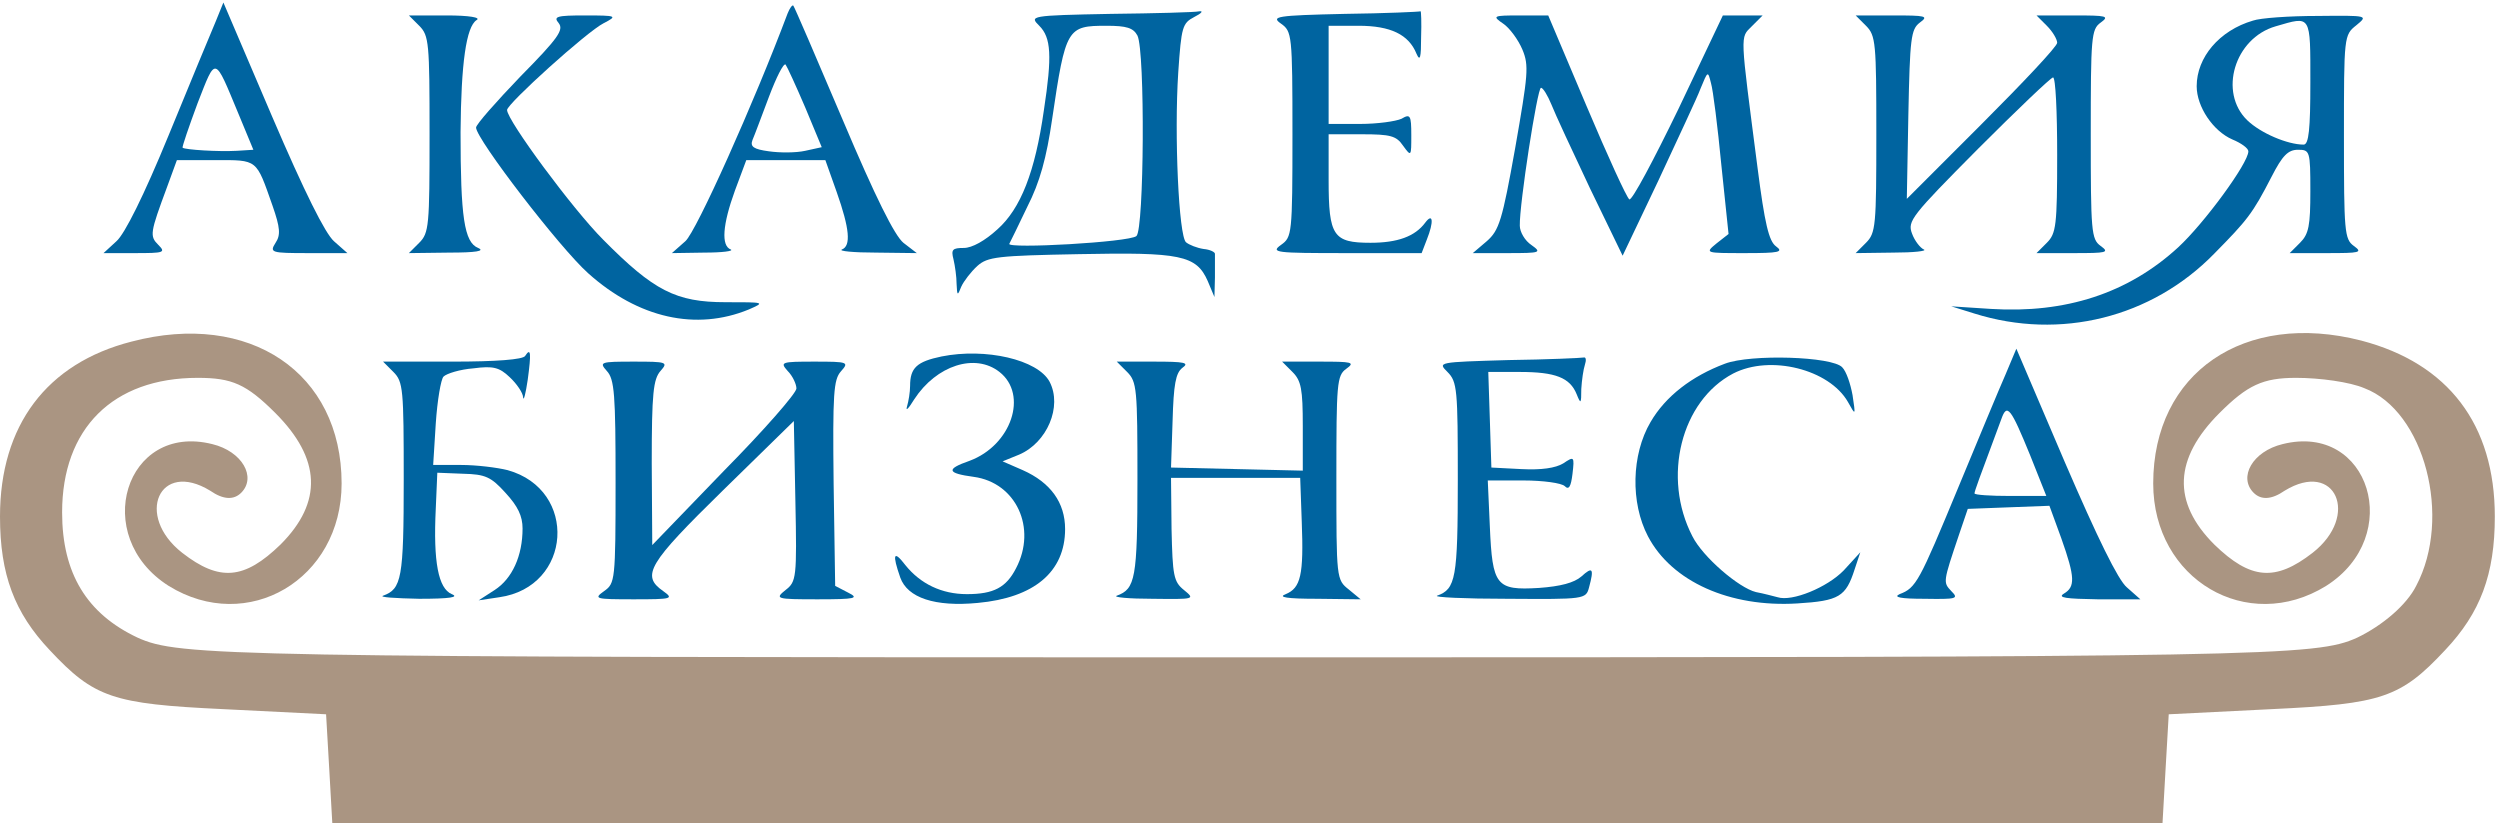
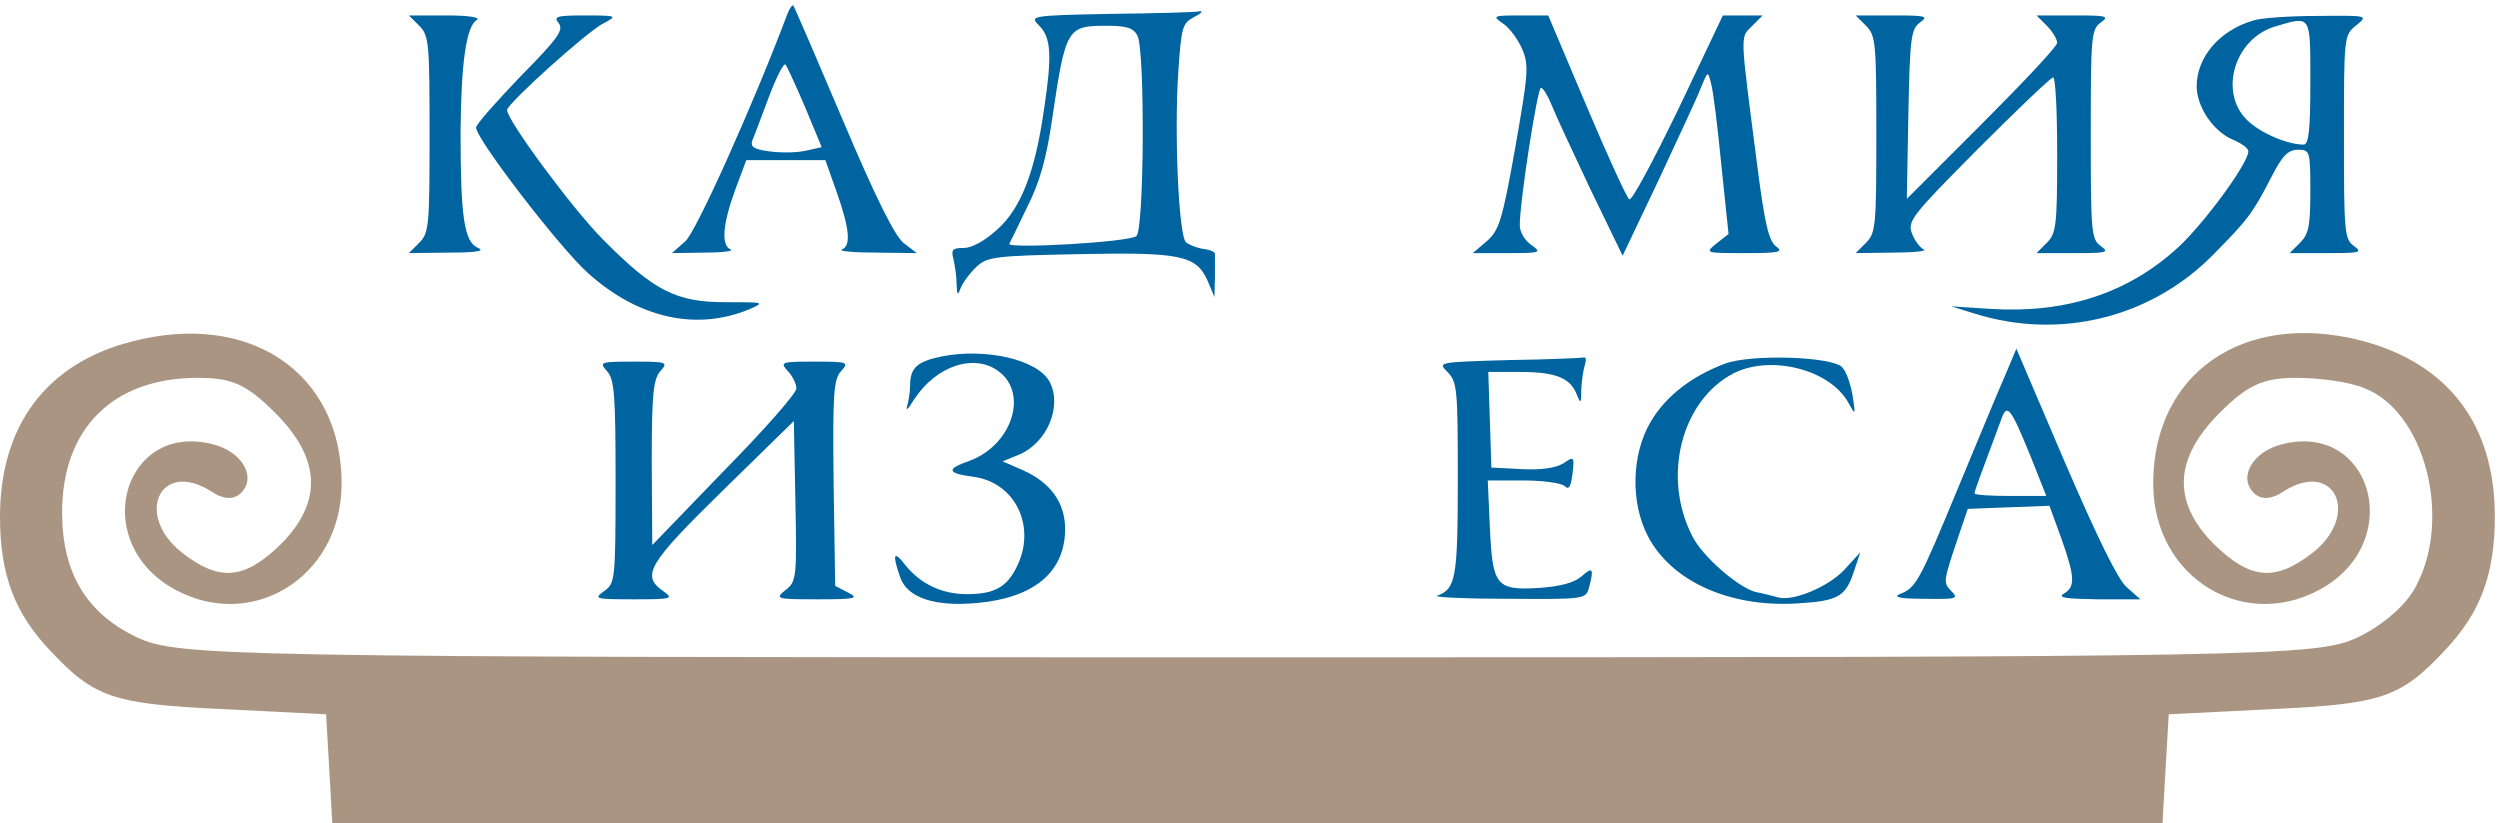
<svg xmlns="http://www.w3.org/2000/svg" width="322" height="106" viewBox="0 0 322 106" fill="none">
  <path d="M16.933 44C6 46.8 0 54.8 0 66.533C0 74 1.867 78.933 6.4 83.733C12.133 89.867 14.533 90.667 28.667 91.333L42 92L42.4 98.933L42.8 106H160.667H278.533L278.933 98.933L279.333 92L292.667 91.333C306.8 90.667 309.2 89.867 314.933 83.733C319.467 78.933 321.333 74 321.333 66.533C321.333 54.667 315.333 46.8 304.133 43.867C289.067 40 277.333 48 277.333 62.267C277.333 74.667 289.467 81.733 299.6 75.467C309.733 69.067 305.2 54.4 294 57.2C290.133 58.133 288.267 61.467 290.267 63.467C291.2 64.4 292.533 64.4 294.267 63.2C300.8 59.2 304 66.4 297.867 71.2C293.067 74.933 289.867 74.667 285.2 70.133C279.733 64.667 280 59.067 285.867 53.2C289.467 49.6 291.467 48.667 295.733 48.667C298.8 48.667 302.667 49.2 304.533 50C312.267 52.933 315.867 66.667 311.2 75.467C310 77.867 306.933 80.533 303.6 82.133C298.267 84.533 292.667 84.667 160.667 84.667C28.667 84.667 23.067 84.533 17.733 82.133C11.2 79.067 8 73.867 8 66C8 55.2 14.533 48.667 25.467 48.667C29.867 48.667 31.733 49.467 35.467 53.2C41.333 59.067 41.6 64.667 36.133 70.133C31.467 74.667 28.267 74.933 23.467 71.2C17.333 66.4 20.533 59.2 27.067 63.2C28.8 64.4 30.133 64.4 31.067 63.467C33.067 61.467 31.2 58.133 27.333 57.2C16.133 54.4 11.6 69.067 21.733 75.467C31.867 81.733 44 74.667 44 62.267C44 48 32.133 40 16.933 44Z" fill="#AA9582" />
-   <path d="M27.775 2.786C27.176 4.184 24.448 10.772 21.719 17.427C18.524 25.214 16.062 30.139 14.997 31.071L13.333 32.601H17.393C21.12 32.601 21.386 32.535 20.388 31.536C19.256 30.405 19.323 30.006 21.519 24.083L22.784 20.622H27.709C33.232 20.622 32.966 20.422 35.096 26.479C36.094 29.34 36.16 30.272 35.495 31.27C34.696 32.535 34.896 32.601 39.688 32.601H44.746L43.015 31.071C41.884 30.072 39.222 24.748 35.029 14.965L28.773 0.324L27.775 2.786ZM30.703 14.632L32.633 19.291L30.504 19.424C28.108 19.557 23.849 19.291 23.516 19.025C23.449 18.892 24.314 16.363 25.446 13.301C27.842 7.179 27.575 7.112 30.703 14.632Z" fill="#0064A0" />
  <path d="M101.447 1.721C97.122 13.235 89.668 29.873 88.27 31.071L86.54 32.601L90.733 32.535C93.062 32.535 94.526 32.335 94.127 32.135C92.862 31.669 93.062 28.941 94.659 24.549L96.123 20.622H101.181H106.306L107.77 24.748C109.434 29.473 109.633 31.669 108.435 32.135C107.969 32.335 109.899 32.535 112.828 32.535L118.085 32.601L116.355 31.27C115.224 30.338 112.761 25.414 108.568 15.498C105.174 7.511 102.313 0.856 102.179 0.723C102.046 0.59 101.714 1.056 101.447 1.721ZM103.71 13.834L105.84 18.958L103.71 19.424C102.512 19.69 100.449 19.69 99.052 19.491C97.055 19.224 96.589 18.892 96.922 18.026C97.188 17.427 98.12 14.899 99.052 12.436C99.983 9.974 100.915 8.11 101.181 8.31C101.381 8.576 102.512 11.039 103.71 13.834Z" fill="#0064A0" />
  <path d="M143.042 1.788C132.593 1.988 132.593 2.054 133.858 3.319C135.389 4.849 135.522 7.179 134.457 14.166C133.325 22.153 131.462 26.878 128.467 29.54C126.87 31.004 125.206 31.936 124.141 31.936C122.677 31.936 122.478 32.135 122.81 33.4C123.01 34.265 123.21 35.663 123.21 36.594C123.276 38.125 123.343 38.125 123.809 36.927C124.141 36.195 125.073 34.997 125.872 34.265C127.203 33.067 128.467 32.934 138.982 32.734C152.026 32.468 154.09 32.867 155.554 36.195L156.419 38.258L156.485 35.729C156.485 34.398 156.485 33.067 156.485 32.734C156.552 32.468 155.82 32.135 155.021 32.069C154.156 31.936 153.158 31.536 152.758 31.204C151.827 30.405 151.228 17.427 151.76 9.308C152.16 3.452 152.293 2.986 153.823 2.187C154.755 1.721 155.021 1.389 154.489 1.455C153.956 1.588 148.765 1.721 143.042 1.788ZM146.503 4.583C147.501 6.58 147.368 29.606 146.37 30.405C145.438 31.204 129.665 32.069 129.998 31.403C130.131 31.137 131.196 29.008 132.327 26.612C133.924 23.484 134.79 20.356 135.522 15.298C137.252 3.585 137.452 3.319 142.51 3.319C145.105 3.319 145.97 3.585 146.503 4.583Z" fill="#0064A0" />
-   <path d="M173.19 1.788C164.338 1.988 163.673 2.121 165.004 3.052C166.401 4.051 166.468 4.45 166.468 17.294C166.468 30.205 166.401 30.538 165.004 31.536C163.606 32.535 164.272 32.601 173.323 32.601H183.106L183.771 30.871C184.703 28.542 184.57 27.344 183.572 28.675C182.241 30.472 179.978 31.27 176.517 31.27C171.726 31.27 171.127 30.405 171.127 23.218V17.294H175.386C179.113 17.294 179.845 17.494 180.71 18.759C181.775 20.223 181.775 20.156 181.775 17.427C181.775 14.832 181.642 14.632 180.51 15.298C179.778 15.631 177.382 15.963 175.186 15.963H171.127V9.641V3.319H174.987C179.113 3.319 181.442 4.45 182.44 6.912C182.906 7.977 183.039 7.445 183.039 4.783C183.106 2.919 183.039 1.389 182.973 1.455C182.84 1.522 178.447 1.721 173.19 1.788Z" fill="#0064A0" />
  <path d="M53.996 3.319C55.261 4.583 55.327 5.515 55.327 17.294C55.327 29.074 55.261 30.006 53.996 31.27L52.665 32.601L57.856 32.535C61.317 32.535 62.515 32.335 61.583 31.936C59.786 31.204 59.32 27.943 59.32 17.028C59.387 8.11 60.053 3.452 61.383 2.587C61.983 2.254 60.452 1.988 57.523 1.988H52.665L53.996 3.319Z" fill="#0064A0" />
  <path d="M71.965 2.986C72.631 3.851 71.899 4.916 67.04 9.841C63.912 13.102 61.317 16.03 61.317 16.429C61.317 17.893 72.098 31.936 75.758 35.197C82.214 40.987 89.668 42.651 96.456 39.855C98.586 38.924 98.519 38.924 93.461 38.924C87.072 38.924 84.211 37.46 77.689 30.871C73.762 26.945 65.31 15.498 65.31 14.167C65.31 13.368 75.625 4.051 77.755 2.986C79.552 2.054 79.485 1.988 75.359 1.988C71.699 1.988 71.233 2.121 71.965 2.986Z" fill="#0064A0" />
  <path d="M193.621 3.052C194.42 3.585 195.551 5.116 196.083 6.38C196.949 8.443 196.815 9.574 195.152 19.091C193.488 28.409 193.089 29.673 191.491 31.071L189.694 32.601H194.22C198.479 32.601 198.612 32.535 197.215 31.536C196.416 31.004 195.751 29.873 195.751 29.074C195.684 26.345 198.013 11.305 198.479 11.305C198.745 11.305 199.344 12.303 199.81 13.434C200.276 14.632 202.539 19.491 204.802 24.282L208.994 32.934L213.586 23.284C216.049 17.96 218.578 12.636 219.044 11.371C219.975 9.109 219.975 9.109 220.375 10.706C220.641 11.571 221.24 16.363 221.706 21.221L222.637 30.139L221.107 31.337C219.576 32.601 219.576 32.601 224.767 32.601C229.159 32.601 229.758 32.468 228.76 31.736C227.828 31.071 227.296 28.808 226.364 21.554C224.102 4.051 224.102 4.916 225.632 3.385L227.03 1.988H224.501H221.905L216.182 14.033C212.987 20.622 210.192 25.88 209.86 25.68C209.527 25.48 207.064 20.09 204.336 13.634L199.411 1.988H195.751C192.29 1.988 192.157 2.054 193.621 3.052Z" fill="#0064A0" />
  <path d="M240.34 3.319C241.605 4.583 241.671 5.515 241.671 17.294C241.671 29.074 241.605 30.006 240.34 31.27L239.009 32.601L243.867 32.535C246.463 32.535 248.26 32.335 247.794 32.135C247.328 31.936 246.596 31.004 246.263 30.072C245.664 28.475 246.197 27.81 254.782 19.158C259.84 14.1 264.165 9.974 264.432 9.974C264.764 9.974 264.964 14.433 264.964 19.956C264.964 29.074 264.831 30.072 263.633 31.27L262.302 32.601H267.094C271.353 32.601 271.752 32.535 270.554 31.669C269.356 30.804 269.29 29.806 269.29 17.294C269.29 4.783 269.356 3.785 270.554 2.919C271.752 2.054 271.353 1.988 267.094 1.988H262.302L263.633 3.319C264.365 4.051 264.964 5.049 264.964 5.515C264.964 5.981 260.572 10.639 255.248 15.963L245.598 25.613L245.797 14.765C245.997 4.916 246.13 3.785 247.261 2.919C248.459 2.054 248.06 1.988 243.801 1.988H239.009L240.34 3.319Z" fill="#0064A0" />
  <path d="M290.187 2.653C285.861 3.918 282.933 7.378 282.933 11.105C282.933 13.767 285.063 16.895 287.525 17.96C288.656 18.426 289.588 19.091 289.588 19.491C289.588 21.021 283.865 28.808 280.537 31.869C274.082 37.792 266.029 40.388 256.445 39.789L251.321 39.456L254.316 40.388C265.363 43.849 277.143 40.92 285.196 32.668C289.455 28.342 290.12 27.543 292.583 22.752C293.98 20.023 294.713 19.291 295.977 19.291C297.508 19.291 297.574 19.424 297.574 24.615C297.574 29.074 297.375 30.139 296.243 31.27L294.912 32.601H299.704C303.963 32.601 304.362 32.535 303.165 31.67C301.967 30.804 301.9 29.806 301.9 17.627C301.9 4.65 301.9 4.517 303.497 3.252C305.028 1.988 305.028 1.988 298.506 2.054C294.846 2.054 291.119 2.32 290.187 2.653ZM297.574 10.639C297.574 16.629 297.375 18.625 296.709 18.625C294.646 18.625 291.185 17.161 289.455 15.498C285.728 11.904 287.791 4.916 293.115 3.385C297.707 2.054 297.574 1.788 297.574 10.639Z" fill="#0064A0" />
-   <path d="M67.639 45.845C67.373 46.311 63.912 46.577 58.256 46.577H49.338L50.669 47.908C51.933 49.173 52 50.104 52 61.751C52 74.529 51.733 75.86 49.338 76.725C48.805 76.924 50.868 77.058 53.996 77.124C57.923 77.124 59.187 76.924 58.189 76.525C56.459 75.793 55.793 72.399 56.126 65.544L56.326 60.886L59.653 61.019C62.515 61.085 63.247 61.418 65.11 63.481C66.708 65.211 67.306 66.476 67.306 68.073C67.306 71.6 65.975 74.529 63.713 75.993L61.65 77.324L64.312 76.924C73.695 75.594 74.494 63.082 65.376 60.553C64.046 60.22 61.383 59.887 59.387 59.887H55.793L56.126 54.563C56.326 51.568 56.791 48.84 57.124 48.507C57.523 48.108 59.254 47.575 60.984 47.442C63.513 47.109 64.312 47.309 65.643 48.574C66.575 49.439 67.373 50.637 67.373 51.169C67.44 51.768 67.706 50.703 67.972 48.906C68.438 45.446 68.371 44.714 67.639 45.845Z" fill="#0064A0" />
  <path d="M121.28 45.911C118.085 46.577 117.22 47.376 117.22 49.705C117.22 50.504 117.02 51.702 116.821 52.367C116.621 53.032 117.02 52.633 117.752 51.435C120.614 47.043 125.606 45.446 128.733 47.908C132.46 50.836 130.264 57.358 124.873 59.355C121.812 60.42 121.945 60.952 125.406 61.418C130.863 62.15 133.592 68.007 130.863 73.198C129.599 75.66 128.001 76.525 124.541 76.525C121.28 76.525 118.551 75.194 116.621 72.798C115.09 70.802 114.891 71.334 115.956 74.395C116.887 76.991 120.415 78.189 125.938 77.656C133.192 76.991 137.185 73.663 137.185 68.14C137.185 64.746 135.322 62.15 131.728 60.553L129.133 59.422L131.262 58.556C134.856 57.026 136.853 52.367 135.189 49.172C133.658 46.311 126.937 44.78 121.28 45.911Z" fill="#0064A0" />
  <path d="M258.309 48.241C257.51 50.038 254.782 56.626 252.186 62.882C247.195 74.928 246.796 75.727 244.666 76.525C243.801 76.924 244.799 77.124 247.86 77.124C252.053 77.191 252.319 77.124 251.321 76.126C250.256 74.995 250.256 74.995 252.319 68.872L253.451 65.544L258.708 65.344L263.966 65.145L265.497 69.338C267.293 74.395 267.293 75.593 265.829 76.459C264.964 76.991 266.096 77.124 270.155 77.191H275.679L273.949 75.66C272.817 74.728 270.155 69.271 265.962 59.555L259.707 44.913L258.309 48.241ZM261.503 58.689L263.567 63.88H258.908C256.379 63.88 254.316 63.747 254.316 63.548C254.316 63.281 254.848 61.817 257.777 53.964C258.509 51.901 258.975 52.5 261.503 58.689Z" fill="#0064A0" />
  <path d="M194.287 46.377C185.169 46.644 185.169 46.644 186.433 47.908C187.698 49.172 187.765 50.171 187.765 61.751C187.765 74.529 187.498 75.86 185.102 76.725C184.57 76.924 188.63 77.124 194.153 77.124C204.07 77.191 204.269 77.191 204.669 75.66C205.334 73.198 205.134 72.931 203.67 74.262C202.739 75.061 201.008 75.527 198.213 75.727C192.689 76.059 192.223 75.46 191.891 67.807L191.625 61.884H196.217C198.745 61.884 201.141 62.217 201.541 62.616C202.073 63.148 202.339 62.682 202.539 61.019C202.805 58.756 202.739 58.756 201.341 59.688C200.343 60.287 198.546 60.553 195.95 60.42L192.09 60.22L191.891 54.031L191.691 47.908H195.751C200.343 47.908 202.206 48.64 203.071 50.77C203.604 52.101 203.67 52.034 203.67 50.104C203.737 48.973 203.937 47.575 204.136 46.976C204.336 46.377 204.269 45.978 204.003 46.045C203.67 46.111 199.278 46.311 194.287 46.377Z" fill="#0064A0" />
  <path d="M222.172 46.843C217.912 48.441 214.518 51.036 212.588 54.364C210.126 58.556 209.993 64.746 212.255 69.071C215.317 74.928 222.837 78.255 231.489 77.723C236.879 77.39 237.745 76.858 238.876 73.331L239.608 71.135L237.478 73.464C235.349 75.66 230.823 77.523 228.96 76.924C228.427 76.791 227.229 76.459 226.165 76.259C223.968 75.727 219.31 71.734 217.979 69.071C214.052 61.485 216.515 51.635 223.236 48.108C228.028 45.645 235.615 47.575 238.011 51.768C239.009 53.565 239.009 53.565 238.61 50.903C238.344 49.439 237.811 47.842 237.279 47.309C236.014 45.912 225.499 45.579 222.172 46.843Z" fill="#0064A0" />
  <path d="M78.154 47.775C79.153 48.84 79.286 50.836 79.286 62.084C79.286 74.795 79.219 75.128 77.822 76.126C76.424 77.124 76.624 77.191 81.615 77.191C86.606 77.191 86.806 77.124 85.409 76.126C82.547 74.129 83.479 72.599 93.129 63.148L102.246 54.23L102.446 64.546C102.645 74.395 102.579 74.928 101.181 75.993C99.784 77.124 99.917 77.191 105.307 77.191C110.232 77.191 110.698 77.058 109.234 76.326L107.57 75.46L107.371 62.283C107.237 50.637 107.371 48.906 108.302 47.842C109.367 46.644 109.3 46.577 104.908 46.577C100.582 46.577 100.449 46.644 101.447 47.775C102.113 48.441 102.579 49.505 102.579 50.038C102.579 50.637 98.386 55.428 93.262 60.619L84.011 70.203L83.944 59.621C83.944 50.637 84.144 48.84 85.076 47.775C86.074 46.644 85.941 46.577 81.615 46.577C77.289 46.577 77.156 46.644 78.154 47.775Z" fill="#0064A0" />
-   <path d="M145.172 47.908C146.436 49.172 146.503 50.104 146.503 61.751C146.503 74.529 146.236 75.86 143.841 76.725C143.308 76.924 145.371 77.124 148.433 77.124C153.89 77.191 153.956 77.191 152.492 75.993C151.161 74.928 151.028 74.129 150.895 68.14L150.828 61.551H159.147H167.466L167.666 67.208C167.932 74.063 167.533 75.727 165.603 76.525C164.538 76.924 165.736 77.124 169.729 77.124L175.253 77.191L173.722 75.926C172.125 74.662 172.125 74.529 172.125 61.551C172.125 49.372 172.191 48.374 173.389 47.509C174.587 46.644 174.188 46.577 169.929 46.577H165.137L166.468 47.908C167.599 49.039 167.799 50.104 167.799 54.896V60.619L159.347 60.42L150.828 60.22L151.028 54.23C151.161 49.505 151.427 48.041 152.293 47.376C153.224 46.71 152.625 46.577 148.632 46.577H143.841L145.172 47.908Z" fill="#0064A0" />
</svg>